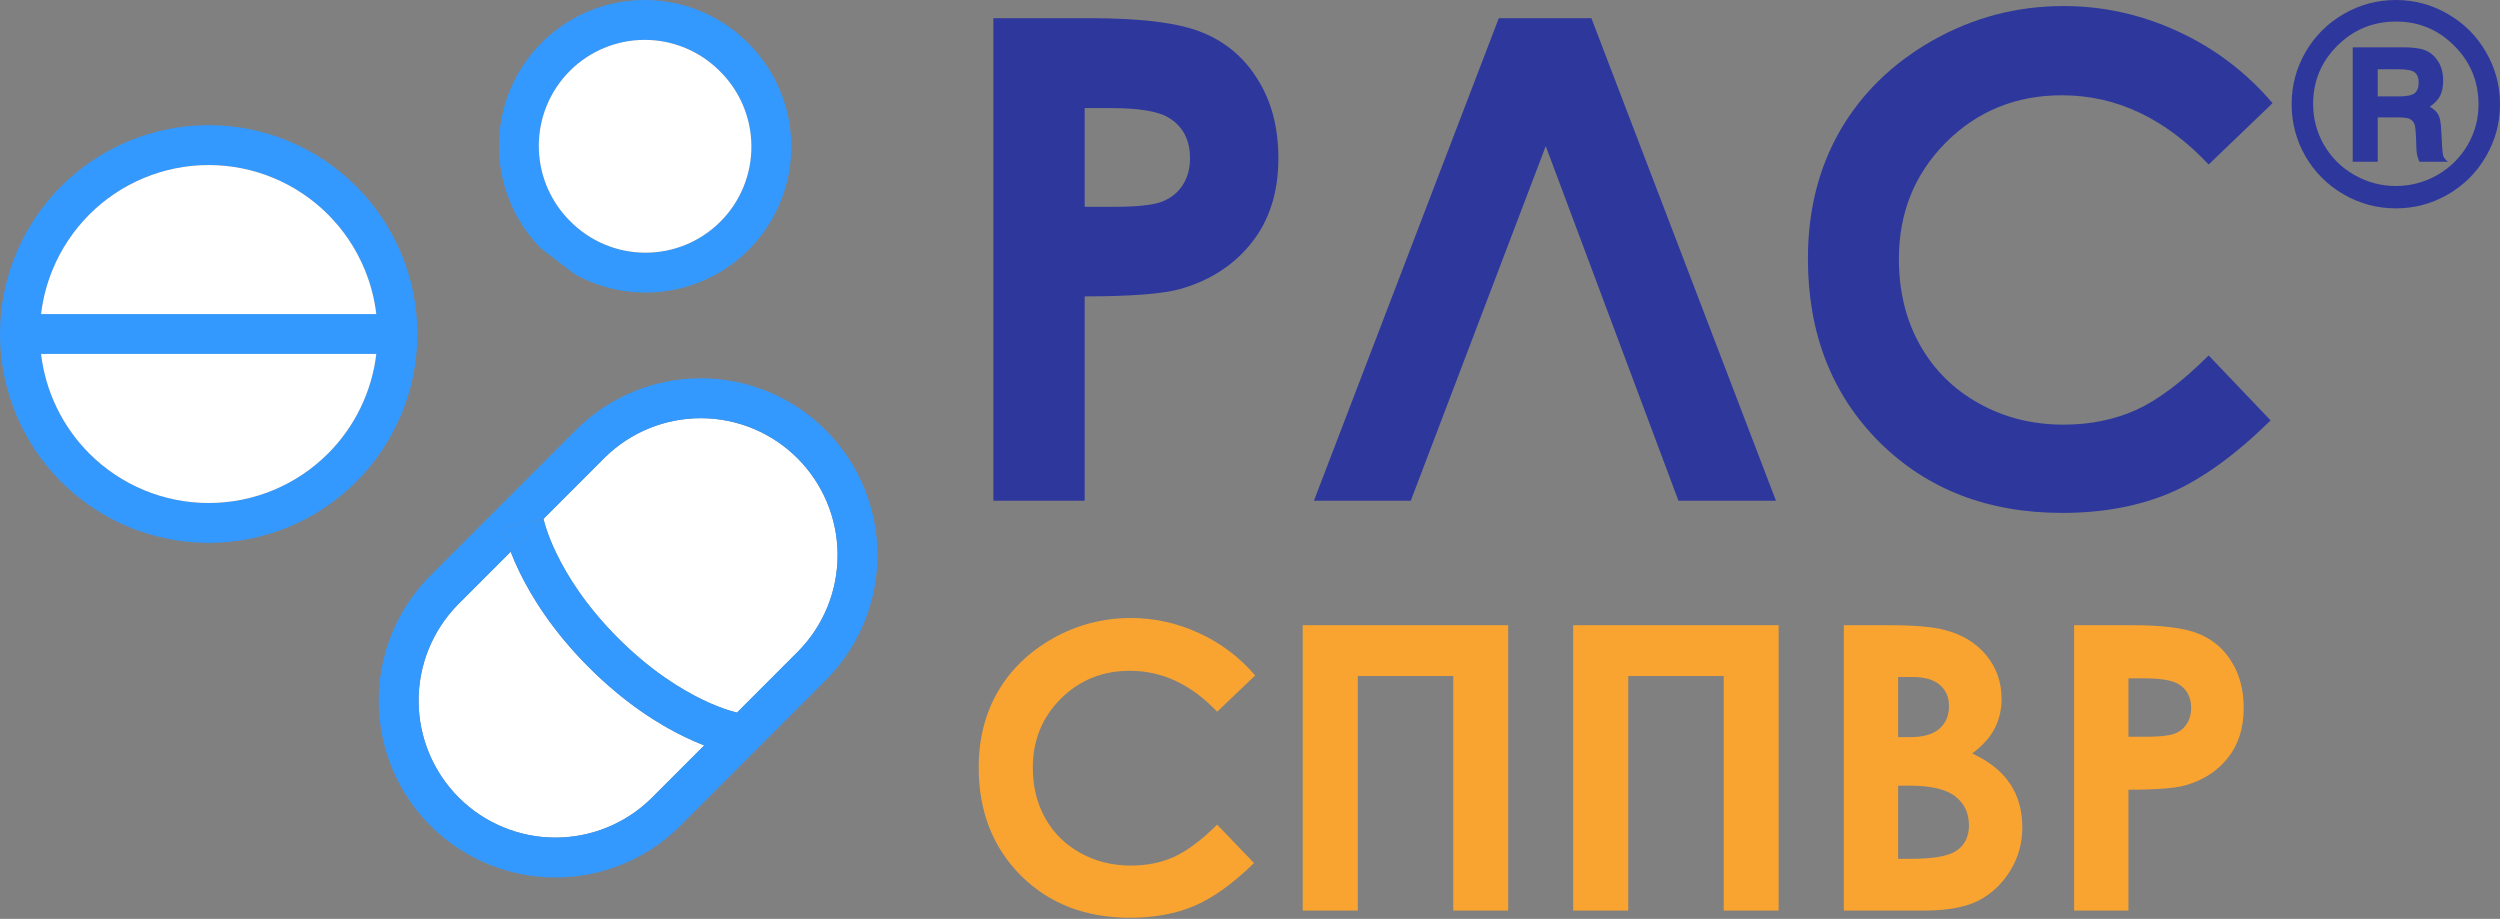
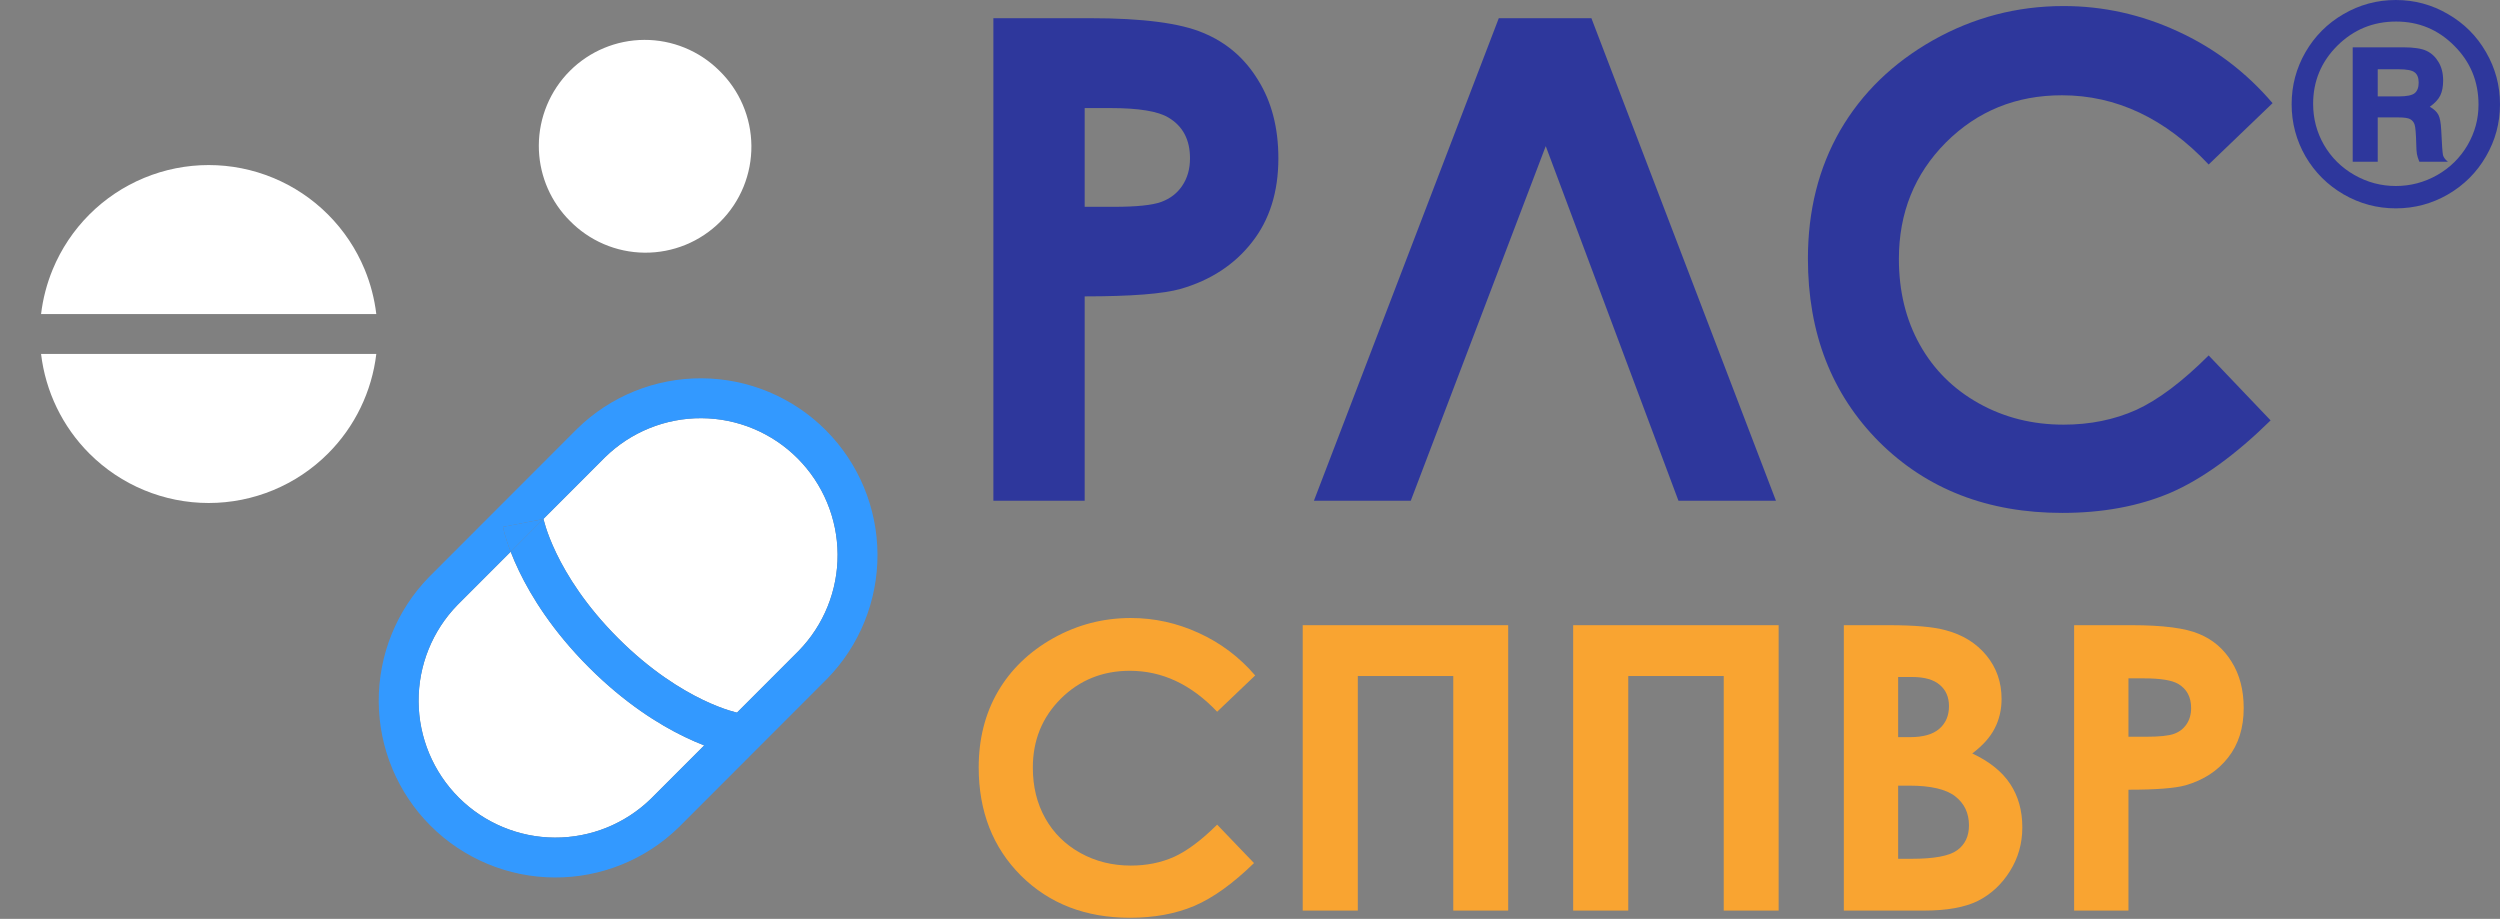
<svg xmlns="http://www.w3.org/2000/svg" width="302" height="111" viewBox="0 0 302 111" fill="none">
  <rect x="0" y="0" width="302" height="111" fill="#808080" stroke="none" />
-   <path fill-rule="evenodd" clip-rule="evenodd" d="M90.224 5.055C91.901 6.68 93.239 8.622 94.16 10.768C95.082 12.919 95.567 15.231 95.587 17.57C95.607 19.91 95.161 22.23 94.275 24.396C93.389 26.561 92.082 28.528 90.428 30.183C88.774 31.837 86.808 33.145 84.644 34.031C82.479 34.917 80.16 35.362 77.822 35.341C75.483 35.321 73.172 34.834 71.024 33.909C70.487 33.678 69.962 33.421 69.452 33.138L65.325 29.98C62.068 26.665 60.252 22.197 60.271 17.549C60.29 12.901 62.144 8.448 65.429 5.161C68.714 1.874 73.164 0.019 77.81 0C82.452 -0.018 86.914 1.799 90.224 5.055ZM68.454 26.278L68.777 26.613C69.957 27.837 71.368 28.812 72.928 29.483C74.489 30.155 76.167 30.508 77.865 30.523C79.563 30.539 81.247 30.215 82.819 29.572C84.391 28.929 85.819 27.978 87.02 26.776C88.222 25.575 89.172 24.145 89.816 22.572C90.459 20.998 90.783 19.312 90.769 17.611C90.755 15.911 90.402 14.23 89.732 12.668C89.062 11.105 88.088 9.692 86.866 8.511L86.85 8.495C84.445 6.126 81.203 4.805 77.829 4.818C74.456 4.832 71.224 6.179 68.837 8.567C66.451 10.955 65.103 14.19 65.089 17.569C65.076 20.798 66.281 23.907 68.454 26.278ZM15.561 17.042C18.62 15.774 21.898 15.121 25.209 15.121C28.519 15.121 31.798 15.774 34.856 17.042C37.915 18.31 40.694 20.168 43.035 22.511C45.375 24.854 47.232 27.635 48.499 30.696C49.765 33.757 50.417 37.037 50.417 40.35C50.417 47.041 47.762 53.458 43.035 58.189C38.307 62.921 31.895 65.58 25.209 65.58C18.522 65.58 12.11 62.921 7.383 58.189C2.655 53.458 1.91456e-07 47.041 0 40.35C0 37.037 0.652 33.757 1.919 30.696C3.185 27.635 5.042 24.854 7.383 22.511C9.723 20.168 12.502 18.31 15.561 17.042ZM25.209 19.939C22.531 19.939 19.88 20.467 17.406 21.492C14.932 22.518 12.685 24.021 10.791 25.917C8.898 27.812 7.395 30.062 6.371 32.538C5.654 34.27 5.181 36.088 4.961 37.941H45.457C45.237 36.088 44.763 34.27 44.047 32.538C43.022 30.062 41.52 27.812 39.626 25.917C37.733 24.021 35.485 22.518 33.011 21.492C30.537 20.467 27.886 19.939 25.209 19.939ZM45.457 42.759H4.961C5.498 47.286 7.539 51.529 10.791 54.784C14.615 58.612 19.802 60.762 25.209 60.762C30.616 60.762 35.802 58.612 39.626 54.784C42.879 51.529 44.919 47.286 45.457 42.759Z" fill="#3399FF" />
-   <path d="M17.406 21.492C19.88 20.467 22.531 19.939 25.209 19.939C27.886 19.939 30.537 20.467 33.011 21.492C35.485 22.518 37.733 24.021 39.626 25.917C41.52 27.812 43.022 30.062 44.047 32.538C44.763 34.27 45.237 36.088 45.457 37.941H4.961C5.181 36.088 5.654 34.27 6.371 32.538C7.395 30.062 8.898 27.812 10.791 25.917C12.685 24.021 14.932 22.518 17.406 21.492Z" fill="white" />
+   <path d="M17.406 21.492C19.88 20.467 22.531 19.939 25.209 19.939C27.886 19.939 30.537 20.467 33.011 21.492C35.485 22.518 37.733 24.021 39.626 25.917C41.52 27.812 43.022 30.062 44.047 32.538C44.763 34.27 45.237 36.088 45.457 37.941H4.961C5.181 36.088 5.654 34.27 6.371 32.538C7.395 30.062 8.898 27.812 10.791 25.917C12.685 24.021 14.932 22.518 17.406 21.492" fill="white" />
  <path d="M4.961 42.759H45.457C44.919 47.286 42.879 51.529 39.626 54.784C35.802 58.612 30.616 60.762 25.209 60.762C19.802 60.762 14.615 58.612 10.791 54.784C7.539 51.529 5.498 47.286 4.961 42.759Z" fill="white" />
  <path d="M68.777 26.613L68.454 26.278C66.281 23.907 65.076 20.798 65.089 17.569C65.103 14.19 66.451 10.955 68.837 8.567C71.224 6.179 74.456 4.832 77.829 4.818C81.203 4.805 84.445 6.126 86.85 8.495L86.866 8.511C88.088 9.692 89.062 11.105 89.732 12.668C90.402 14.23 90.755 15.911 90.769 17.611C90.783 19.312 90.459 20.998 89.816 22.572C89.172 24.145 88.222 25.575 87.02 26.776C85.819 27.978 84.391 28.929 82.819 29.572C81.247 30.215 79.563 30.539 77.865 30.523C76.167 30.508 74.489 30.155 72.928 29.483C71.368 28.812 69.957 27.837 68.777 26.613Z" fill="white" />
  <path d="M73.105 55.223L65.633 62.702C65.644 62.7 65.65 62.699 65.653 62.698C65.657 62.697 65.657 62.697 65.657 62.697L65.656 62.693L65.661 62.717C65.669 62.75 65.682 62.81 65.704 62.896C65.747 63.066 65.821 63.338 65.936 63.699C66.166 64.42 66.56 65.495 67.2 66.824C68.478 69.48 70.742 73.161 74.655 77.078C78.568 80.994 82.244 83.258 84.895 84.536C86.223 85.176 87.295 85.57 88.015 85.799C88.375 85.914 88.646 85.988 88.816 86.031C88.864 86.043 88.904 86.052 88.936 86.06C88.96 86.066 88.98 86.07 88.994 86.073L89.018 86.079L89.015 86.078C89.015 86.078 89.015 86.078 89.011 86.099L96.479 78.624C99.516 75.51 101.206 71.324 101.182 66.971C101.157 62.614 99.417 58.443 96.34 55.362C93.262 52.282 89.096 50.541 84.744 50.517C80.398 50.492 76.216 52.183 73.105 55.223Z" fill="white" />
  <path d="M55.27 73.074C52.233 76.188 50.543 80.374 50.567 84.727C50.592 89.085 52.332 93.256 55.409 96.336C58.487 99.416 62.653 101.157 67.004 101.182C71.351 101.206 75.533 99.515 78.644 96.475L85.067 90.046C84.382 89.781 83.597 89.448 82.73 89.03C79.62 87.531 75.471 84.953 71.126 80.603C66.78 76.254 64.203 72.1 62.705 68.987C62.288 68.12 61.954 67.335 61.69 66.649L55.27 73.074Z" fill="white" />
  <path fill-rule="evenodd" clip-rule="evenodd" d="M84.771 45.699C79.15 45.667 73.744 47.856 69.726 51.789L69.716 51.798L51.842 69.688L51.833 69.698C47.904 73.72 45.718 79.13 45.749 84.754C45.781 90.379 48.027 95.764 52.001 99.742C55.975 103.719 61.356 105.968 66.978 106C72.599 106.031 78.005 103.842 82.023 99.909L82.033 99.9L99.906 82.01L99.916 82.001C103.845 77.979 106.031 72.569 106 66.944C105.968 61.32 103.722 55.935 99.748 51.957C95.774 47.979 90.392 45.73 84.771 45.699ZM65.633 62.702L73.105 55.223C76.216 52.183 80.398 50.492 84.744 50.517C89.096 50.541 93.262 52.282 96.34 55.362C99.417 58.443 101.157 62.614 101.182 66.971C101.206 71.324 99.516 75.51 96.479 78.624L89.011 86.099L89.015 86.078L88.994 86.073L88.936 86.06C88.904 86.052 88.864 86.043 88.816 86.031C88.646 85.988 88.375 85.914 88.015 85.799C87.295 85.57 86.223 85.176 84.895 84.536C82.244 83.258 78.568 80.994 74.655 77.078C70.742 73.161 68.478 69.48 67.2 66.824C66.56 65.495 66.166 64.42 65.936 63.699C65.821 63.338 65.747 63.066 65.704 62.896C65.682 62.81 65.669 62.75 65.661 62.717L65.657 62.697C65.657 62.697 65.657 62.697 65.653 62.698L65.633 62.702ZM61.69 66.649L65.633 62.702C65.545 62.72 65.132 62.8 63.208 63.17C60.759 63.641 60.759 63.644 60.759 63.644L60.761 63.651L60.763 63.663L60.77 63.697C60.775 63.722 60.782 63.755 60.791 63.794C60.808 63.874 60.833 63.981 60.867 64.114C60.934 64.38 61.036 64.751 61.183 65.214C61.314 65.624 61.48 66.105 61.69 66.649ZM61.69 66.649C61.954 67.335 62.288 68.12 62.705 68.987C64.203 72.1 66.78 76.254 71.126 80.603C75.471 84.953 79.62 87.531 82.73 89.03C83.597 89.448 84.382 89.781 85.067 90.046L78.644 96.475C75.533 99.515 71.351 101.206 67.004 101.182C62.653 101.157 58.487 99.416 55.409 96.336C52.332 93.256 50.592 89.085 50.567 84.727C50.543 80.374 52.233 76.188 55.27 73.074L61.69 66.649Z" fill="#3399FF" />
  <path d="M63.208 63.17C60.759 63.641 60.759 63.644 60.759 63.644L60.761 63.651L60.763 63.663L60.77 63.697C60.775 63.722 60.782 63.755 60.791 63.794C60.808 63.874 60.833 63.981 60.867 64.114C60.934 64.38 61.036 64.751 61.183 65.214C61.314 65.624 61.48 66.105 61.69 66.649L65.633 62.702C65.545 62.72 65.132 62.8 63.208 63.17Z" fill="#3399FF" />
  <path d="M120 2.197H131.699C138.027 2.197 142.584 2.791 145.367 3.98C148.177 5.143 150.383 7.045 151.985 9.687C153.613 12.302 154.427 15.446 154.427 19.119C154.427 23.187 153.363 26.569 151.236 29.264C149.135 31.959 146.273 33.835 142.649 34.892C140.522 35.499 136.649 35.803 131.029 35.803V60.492H120V2.197ZM131.029 24.984H134.535C137.292 24.984 139.209 24.786 140.286 24.39C141.362 23.993 142.203 23.346 142.807 22.448C143.437 21.523 143.752 20.413 143.752 19.119C143.752 16.873 142.886 15.235 141.152 14.205C139.892 13.438 137.555 13.055 134.141 13.055H131.029V24.984Z" fill="#2E379C" />
  <path d="M202.758 60.492L186.726 17.652L170.419 60.492H158.72L181.054 2.197H192.241L214.536 60.492H202.758Z" fill="#2E379C" />
  <path d="M274.527 12.461L266.806 19.872C261.554 14.297 255.646 11.51 249.081 11.51C243.54 11.51 238.866 13.412 235.058 17.216C231.276 21.021 229.386 25.71 229.386 31.285C229.386 35.169 230.226 38.617 231.907 41.629C233.587 44.64 235.964 47.005 239.036 48.722C242.109 50.44 245.522 51.298 249.278 51.298C252.481 51.298 255.409 50.704 258.062 49.515C260.714 48.3 263.629 46.107 266.806 42.936L274.29 50.783C270.01 54.984 265.966 57.903 262.158 59.541C258.35 61.153 254.004 61.959 249.12 61.959C240.113 61.959 232.734 59.092 226.983 53.359C221.258 47.599 218.396 40.228 218.396 31.245C218.396 25.433 219.696 20.268 222.296 15.75C224.922 11.232 228.664 7.6 233.522 4.852C238.406 2.104 243.658 0.73 249.278 0.73C254.057 0.73 258.652 1.748 263.064 3.782C267.502 5.816 271.323 8.709 274.527 12.461Z" fill="#2E379C" />
  <path d="M302 12.602C302 14.853 301.436 16.95 300.308 18.894C299.191 20.827 297.657 22.359 295.707 23.49C293.769 24.61 291.671 25.17 289.415 25.17C287.17 25.17 285.072 24.61 283.122 23.49C281.173 22.359 279.634 20.827 278.506 18.894C277.388 16.95 276.83 14.847 276.83 12.585C276.83 10.334 277.388 8.236 278.506 6.293C279.634 4.349 281.167 2.817 283.106 1.697C285.056 0.566 287.159 0 289.415 0C291.671 0 293.769 0.566 295.707 1.697C297.657 2.817 299.191 4.349 300.308 6.293C301.436 8.236 302 10.339 302 12.602ZM299.404 12.634C299.404 9.845 298.429 7.479 296.48 5.535C294.541 3.58 292.197 2.603 289.448 2.603C286.677 2.603 284.311 3.575 282.35 5.518C280.401 7.462 279.426 9.807 279.426 12.552C279.426 14.331 279.864 15.984 280.74 17.51C281.627 19.037 282.849 20.245 284.404 21.134C285.959 22.024 287.63 22.469 289.415 22.469C291.189 22.469 292.854 22.029 294.41 21.151C295.965 20.261 297.186 19.059 298.073 17.543C298.961 16.017 299.404 14.381 299.404 12.634ZM284.207 5.716H290.302C291.584 5.716 292.526 5.859 293.128 6.144C293.73 6.43 294.212 6.88 294.574 7.495C294.946 8.11 295.132 8.851 295.132 9.719C295.132 10.455 295.017 11.059 294.787 11.531C294.568 11.992 294.147 12.448 293.522 12.898C294.026 13.184 294.371 13.508 294.557 13.87C294.744 14.221 294.859 14.847 294.902 15.748C294.979 17.461 295.05 18.46 295.116 18.746C295.193 19.02 295.39 19.284 295.707 19.537H292.257C292.104 19.163 292.005 18.85 291.962 18.598C291.918 18.345 291.89 17.911 291.879 17.296C291.847 16.077 291.781 15.325 291.682 15.04C291.584 14.754 291.408 14.54 291.156 14.397C290.916 14.254 290.423 14.183 289.678 14.183H287.23V19.537H284.207V5.716ZM287.23 8.368V11.646H289.76C290.735 11.646 291.381 11.514 291.699 11.251C292.016 10.987 292.175 10.565 292.175 9.982C292.175 9.4 292.016 8.989 291.699 8.747C291.392 8.494 290.751 8.368 289.776 8.368H287.23Z" fill="#2E379C" />
  <path d="M151.625 81.594L147.031 85.977C143.906 82.68 140.391 81.031 136.484 81.031C133.188 81.031 130.406 82.156 128.141 84.406C125.891 86.656 124.766 89.43 124.766 92.727C124.766 95.023 125.266 97.062 126.266 98.844C127.266 100.625 128.68 102.023 130.508 103.039C132.336 104.055 134.367 104.562 136.602 104.562C138.508 104.562 140.25 104.211 141.828 103.508C143.406 102.789 145.141 101.492 147.031 99.617L151.484 104.258C148.938 106.742 146.531 108.469 144.266 109.438C142 110.391 139.414 110.867 136.508 110.867C131.148 110.867 126.758 109.172 123.336 105.781C119.93 102.375 118.227 98.016 118.227 92.703C118.227 89.266 119 86.211 120.547 83.539C122.109 80.867 124.336 78.719 127.227 77.094C130.133 75.469 133.258 74.656 136.602 74.656C139.445 74.656 142.18 75.258 144.805 76.461C147.445 77.664 149.719 79.375 151.625 81.594Z" fill="#F9A431" />
  <path d="M157.367 75.523H182.188V110H175.555V81.664H164.023V110H157.367V75.523Z" fill="#F9A431" />
  <path d="M190.039 75.523H214.859V110H208.227V81.664H196.695V110H190.039V75.523Z" fill="#F9A431" />
  <path d="M222.734 110V75.523H228.148C231.289 75.523 233.586 75.727 235.039 76.133C237.102 76.68 238.742 77.695 239.961 79.18C241.18 80.664 241.789 82.414 241.789 84.43C241.789 85.742 241.508 86.938 240.945 88.016C240.398 89.078 239.5 90.078 238.25 91.016C240.344 92 241.875 93.234 242.844 94.719C243.812 96.188 244.297 97.93 244.297 99.945C244.297 101.883 243.797 103.648 242.797 105.242C241.797 106.836 240.508 108.031 238.93 108.828C237.352 109.609 235.172 110 232.391 110H222.734ZM229.297 81.781V89.047H230.727C232.32 89.047 233.5 88.711 234.266 88.039C235.047 87.367 235.438 86.453 235.438 85.297C235.438 84.219 235.07 83.367 234.336 82.742C233.602 82.102 232.484 81.781 230.984 81.781H229.297ZM229.297 94.906V103.742H230.938C233.656 103.742 235.484 103.398 236.422 102.711C237.375 102.023 237.852 101.023 237.852 99.711C237.852 98.227 237.297 97.055 236.188 96.195C235.078 95.336 233.234 94.906 230.656 94.906H229.297Z" fill="#F9A431" />
  <path d="M250.555 75.523H257.516C261.281 75.523 263.992 75.875 265.648 76.578C267.32 77.266 268.633 78.391 269.586 79.953C270.555 81.5 271.039 83.359 271.039 85.531C271.039 87.938 270.406 89.938 269.141 91.531C267.891 93.125 266.188 94.234 264.031 94.859C262.766 95.219 260.461 95.398 257.117 95.398V110H250.555V75.523ZM257.117 89H259.203C260.844 89 261.984 88.883 262.625 88.648C263.266 88.414 263.766 88.031 264.125 87.5C264.5 86.953 264.688 86.297 264.688 85.531C264.688 84.203 264.172 83.234 263.141 82.625C262.391 82.172 261 81.945 258.969 81.945H257.117V89Z" fill="#F9A431" />
</svg>